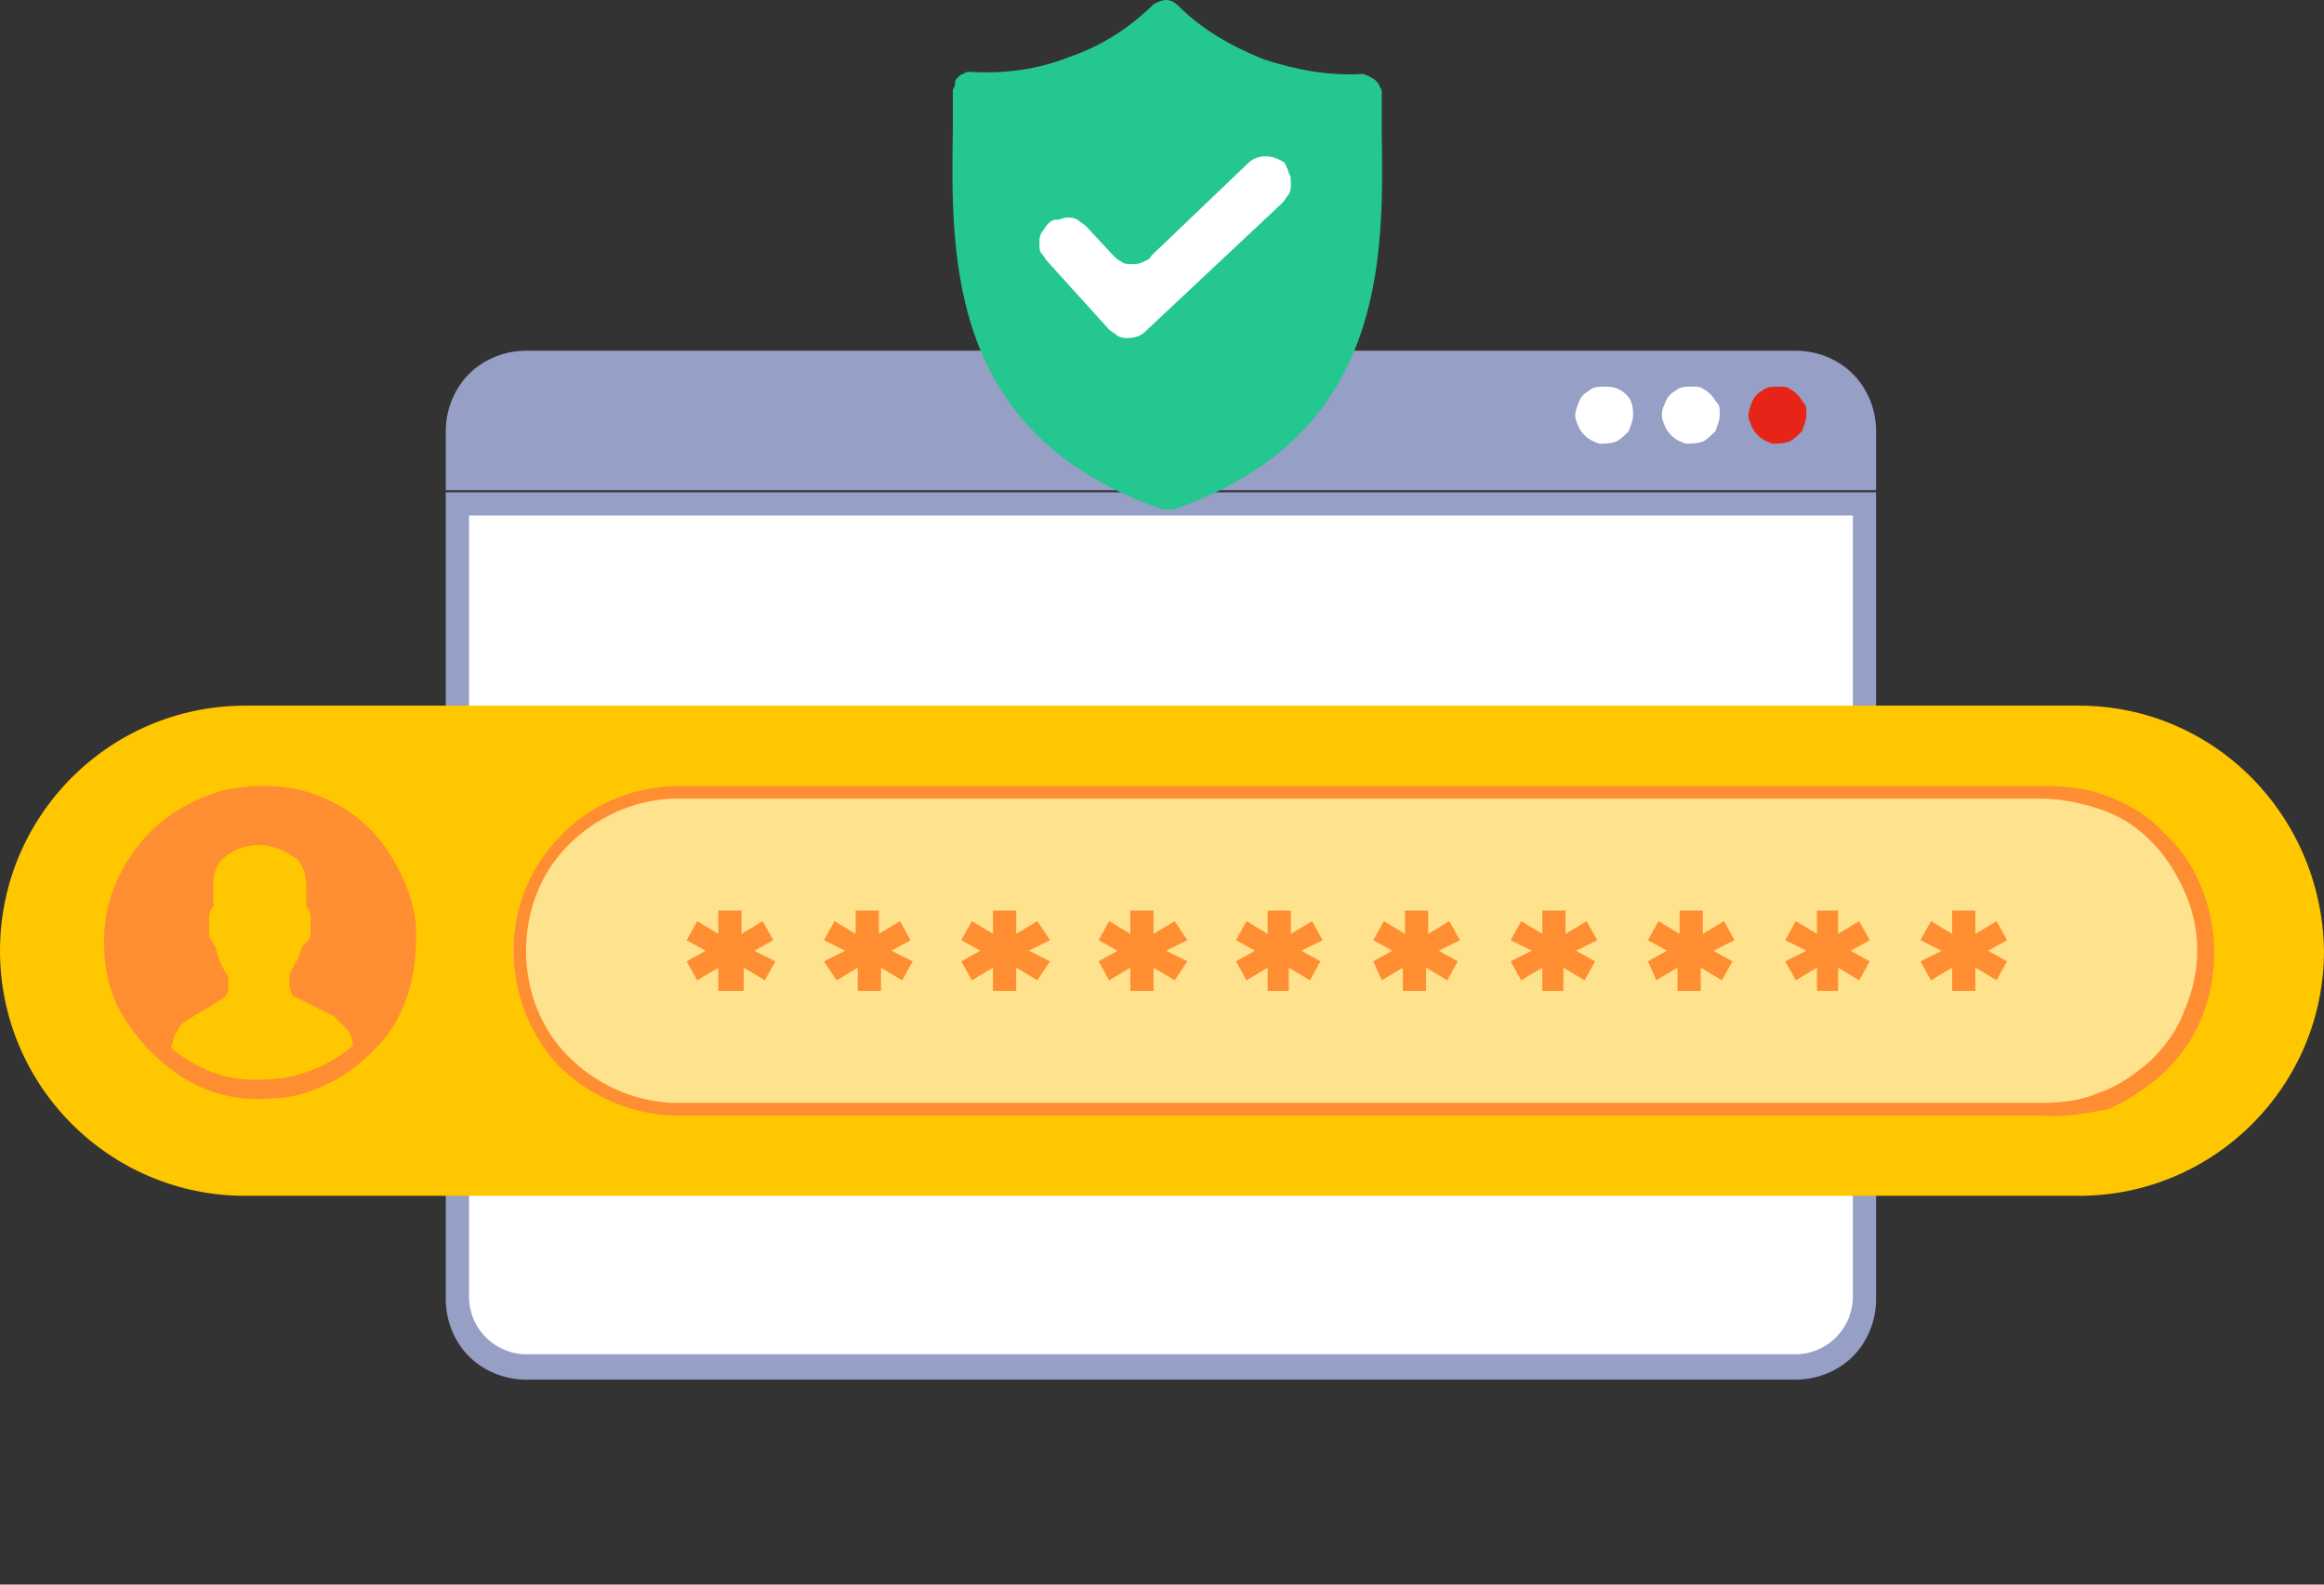
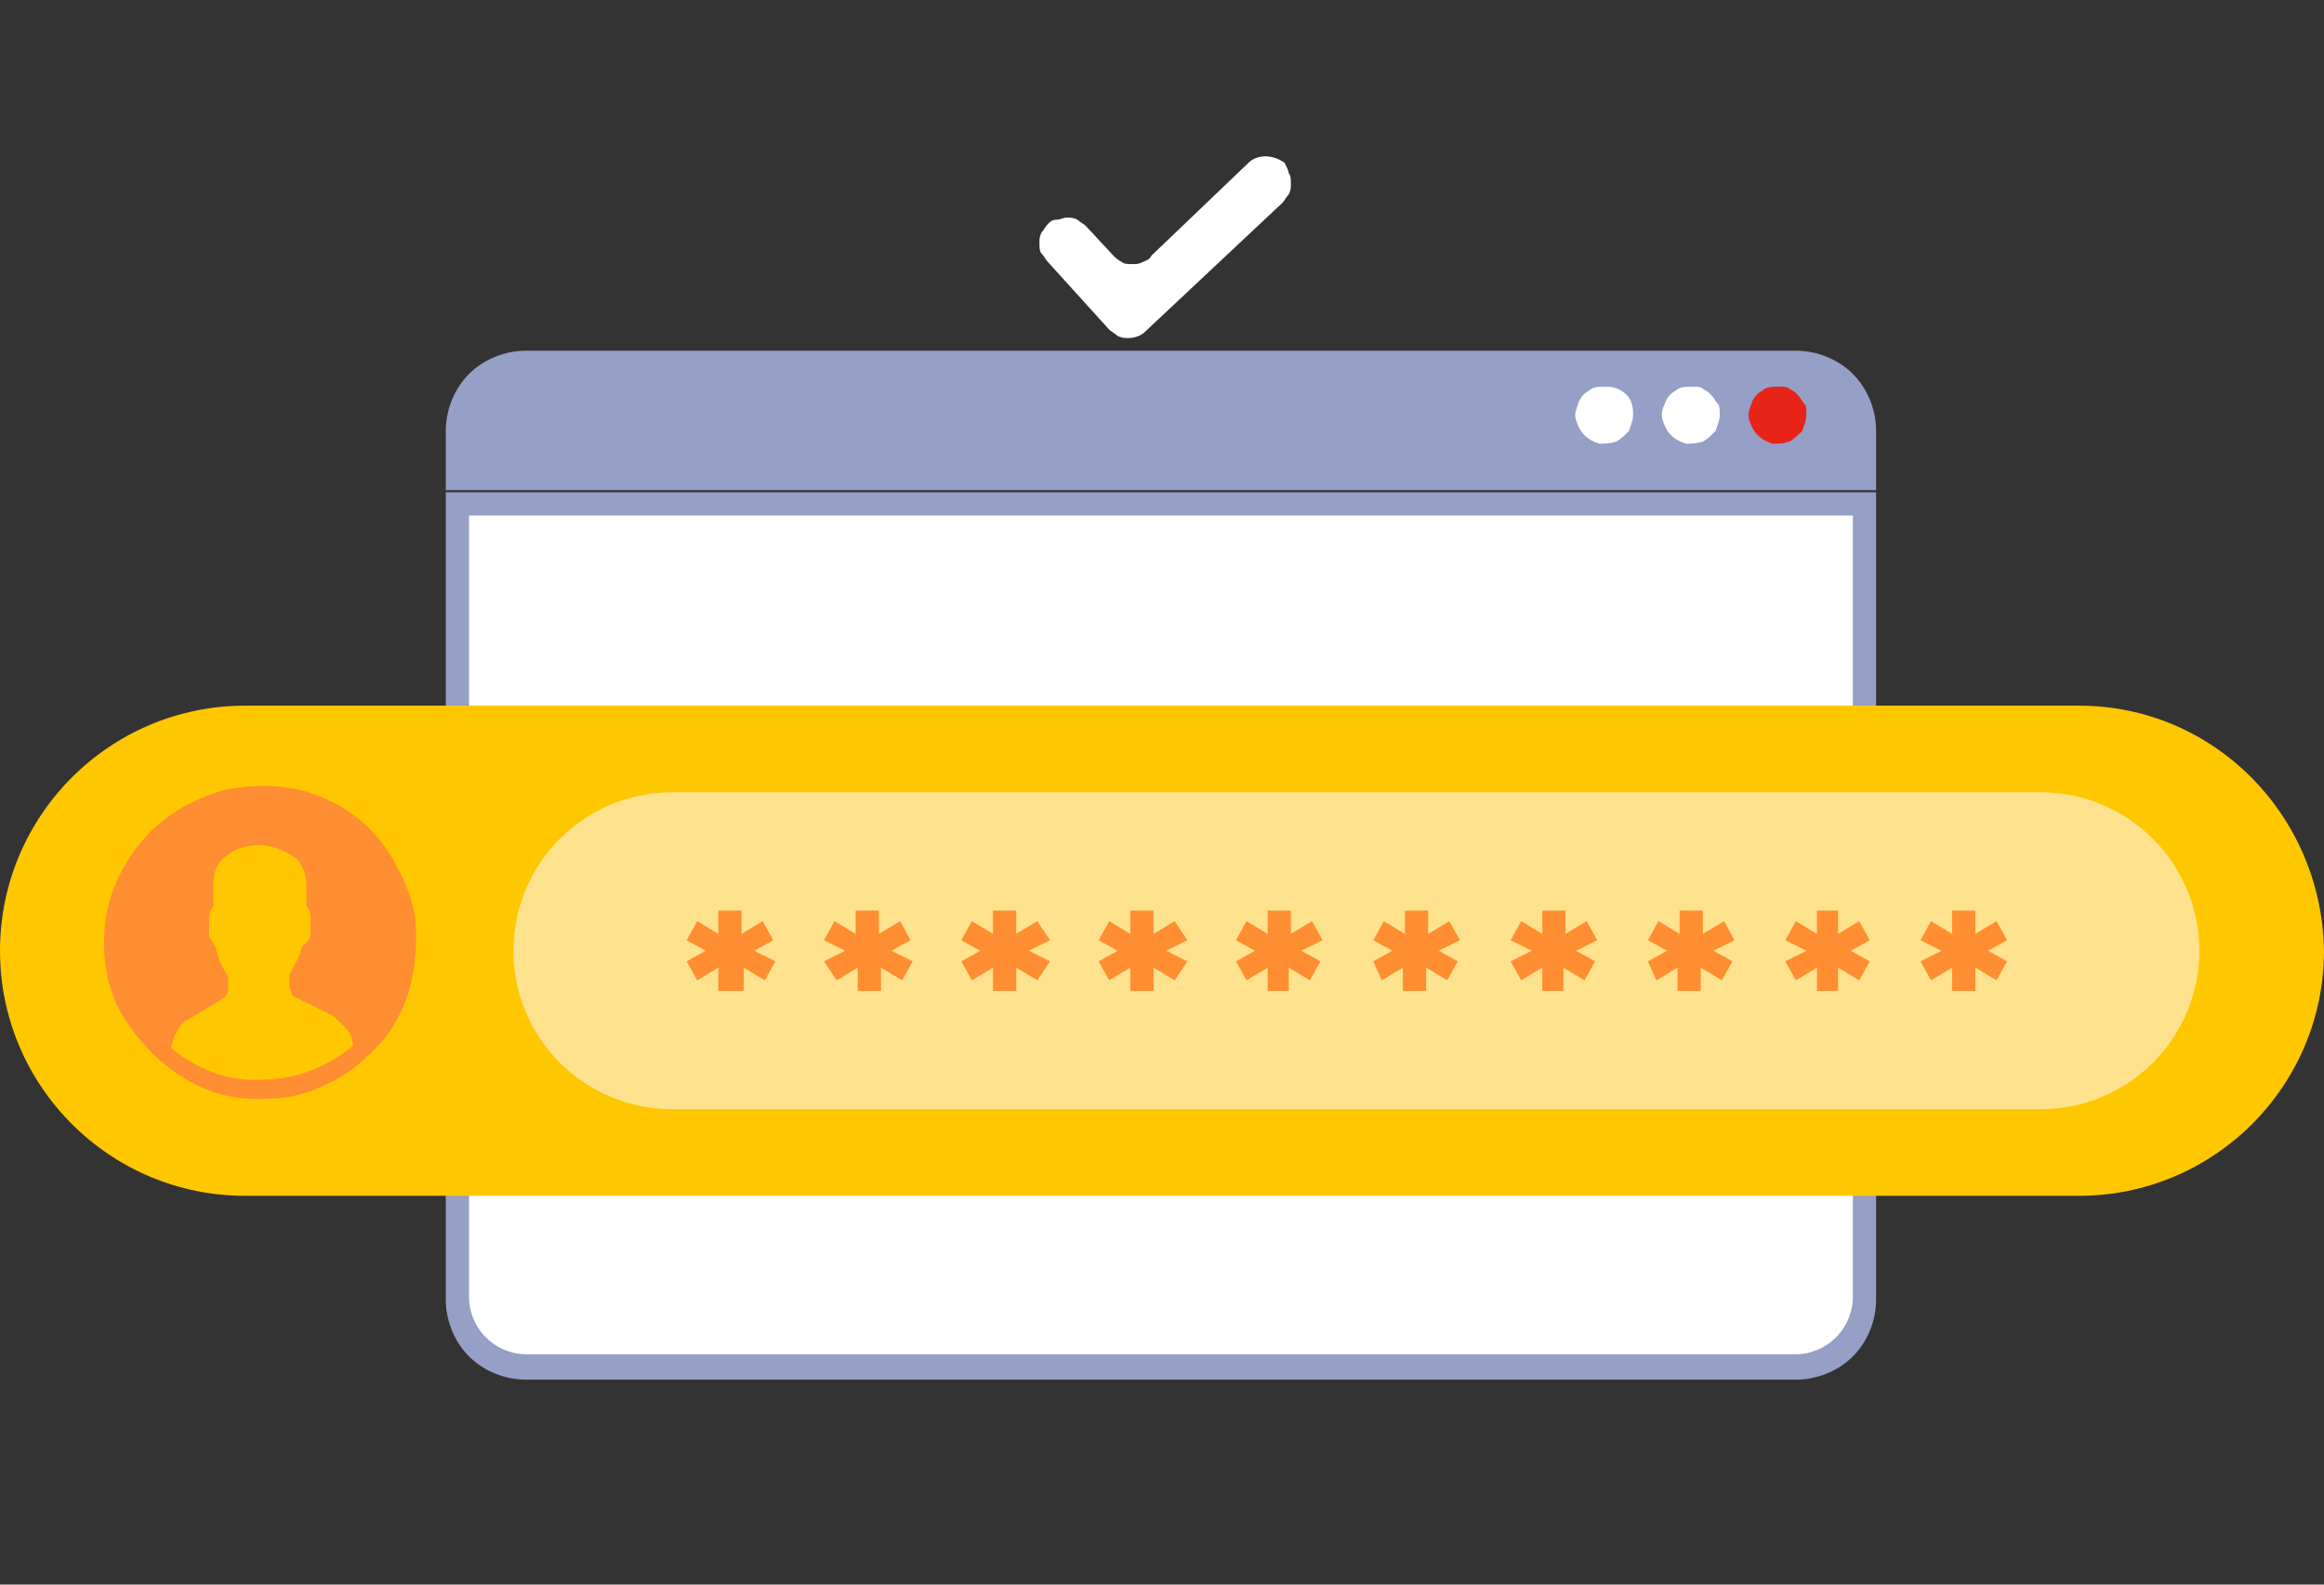
<svg xmlns="http://www.w3.org/2000/svg" version="1.1" id="Layer_1" x="0" y="0" style="enable-background:new 0 0 110 75" xml:space="preserve" width="110" height="75">
  <rect width="100%" height="100%" fill="#333333" stroke="none" />
  <style>.st0{fill:#fff}.st1{fill:#969fc6}.st3{fill:#ffc700}.st4{fill:#ff8e33}</style>
  <path class="st0" d="M24.9 64.7c-.9 0-1.7-.3-2.3-.9-.6-.6-.9-1.4-.9-2.3V23.8h66.5v37.6c0 .9-.3 1.7-.9 2.3-.6.6-1.4.9-2.3.9H24.9z" />
  <path class="st1" d="M87.7 24.4v37a2.732 2.732 0 0 1-2.7 2.7H24.9a2.732 2.732 0 0 1-2.7-2.7v-37h65.5zm1.1-1.1H21.1v38.2c0 1 .4 2 1.1 2.7.7.7 1.7 1.1 2.7 1.1H85c1 0 2-.4 2.7-1.1.7-.7 1.1-1.7 1.1-2.7V23.3zM88.8 20.4c0-1-.4-2-1.1-2.7-.7-.7-1.7-1.1-2.7-1.1H24.9c-1 0-2 .4-2.7 1.1-.7.7-1.1 1.7-1.1 2.7v2.8h67.7v-2.8z" />
  <path class="st0" d="M77.3 19.6c0 .3-.1.5-.2.8-.2.2-.4.4-.6.5-.3.1-.5.1-.8.1-.3-.1-.5-.2-.7-.4-.2-.2-.3-.4-.4-.7-.1-.3 0-.5.1-.8.1-.3.3-.5.5-.6.2-.2.5-.2.8-.2.4 0 .7.1 1 .4.2.2.3.5.3.9zM81.4 19.6c0 .3-.1.5-.2.8-.2.2-.4.4-.6.5-.3.1-.6.1-.8.1-.3-.1-.5-.2-.7-.4-.2-.2-.3-.4-.4-.7-.1-.3 0-.6.1-.8.1-.3.3-.5.5-.6.2-.2.5-.2.8-.2.2 0 .4 0 .5.1.2.1.3.2.4.3.1.1.2.3.3.4.1.1.1.3.1.5z" />
  <path d="M85.5 19.6c0 .3-.1.5-.2.8-.2.2-.4.4-.6.5-.3.1-.5.1-.8.1-.3-.1-.5-.2-.7-.4-.2-.2-.3-.4-.4-.7-.1-.3 0-.5.1-.8.1-.3.3-.5.5-.6.2-.2.5-.2.8-.2.2 0 .4 0 .5.1.2.1.3.2.4.3.1.1.2.3.3.4s.1.3.1.5z" style="fill:#e72418" />
  <path class="st3" d="M98.4 33.4H11.6C5.2 33.4 0 38.6 0 45c0 6.4 5.2 11.6 11.6 11.6h86.8c6.4 0 11.6-5.2 11.6-11.6-.1-6.4-5.2-11.6-11.6-11.6z" />
  <path class="st4" d="M12.6 52c-1.5.1-2.9-.3-4.1-1.1-1.2-.8-2.2-1.9-2.9-3.2-.6-1.2-.8-2.7-.6-4.2.2-1.4.9-2.8 1.9-3.9 1-1.1 2.3-1.8 3.7-2.2 1.4-.3 2.9-.3 4.3.2s2.6 1.4 3.4 2.6 1.4 2.6 1.4 4c0 1-.1 1.9-.4 2.9-.3.9-.8 1.8-1.5 2.5s-1.4 1.3-2.3 1.7c-1 .5-1.9.7-2.9.7z" />
  <path class="st3" d="M12.4 51.1c1.6 0 3.1-.6 4.3-1.6 0-.3-.1-.6-.3-.8l-.6-.6-1.8-.9c-.1 0-.2-.1-.2-.2s-.1-.2-.1-.3v-.6c.1-.1.1-.1.1-.2.2-.3.4-.7.5-1.1l.3-.3c.1-.1.1-.3.1-.4v-.7c0-.2-.1-.4-.2-.5v-1c0-.4-.1-.8-.4-1.2-.5-.4-1.2-.7-1.8-.7-.7 0-1.3.2-1.8.7-.3.3-.4.7-.4 1.2v1c-.1.1-.2.3-.2.5v.8c0 .1 0 .2.1.3.1.1.1.2.2.3.1.5.3 1 .6 1.4v.6c0 .1 0 .2-.1.3 0 .1-.1.1-.2.2l-1.5.9c-.2.1-.5.3-.6.6-.2.2-.2.5-.3.8 1.2 1 2.7 1.6 4.3 1.5z" />
  <path d="M96.6 52.5H31.8c-2 0-3.9-.8-5.3-2.2-1.4-1.4-2.2-3.3-2.2-5.3s.8-3.9 2.2-5.3c1.4-1.4 3.3-2.2 5.3-2.2h64.8c2 0 3.9.8 5.3 2.2 1.4 1.4 2.2 3.3 2.2 5.3s-.8 3.9-2.2 5.3-3.3 2.2-5.3 2.2z" style="opacity:.6;fill:#fff4eb;enable-background:new" />
-   <path class="st4" d="M96.6 52.8H31.8c-2-.1-3.9-.9-5.4-2.4-1.3-1.4-2.1-3.4-2.1-5.4s.8-4 2.2-5.4c1.4-1.5 3.3-2.3 5.4-2.4h64.8c1.1 0 2.1.1 3.1.5s1.9.9 2.6 1.7c.8.7 1.4 1.6 1.8 2.6.4 1 .6 2 .6 3.1s-.2 2.1-.6 3.1c-.4 1-1 1.8-1.8 2.6-.8.7-1.7 1.3-2.6 1.7-1.1.2-2.1.4-3.2.3zm-64.8-15c-1.9.1-3.6.9-4.9 2.2-1.3 1.3-2 3.1-2 5s.7 3.7 2 5c1.3 1.3 3 2.1 4.9 2.2h64.8c1 0 1.9-.1 2.8-.5.9-.3 1.7-.9 2.4-1.5.7-.7 1.3-1.5 1.6-2.4.4-.9.6-1.9.6-2.8 0-1-.2-1.9-.6-2.8-.4-.9-.9-1.7-1.6-2.4-.7-.7-1.5-1.2-2.4-1.5-.9-.3-1.9-.5-2.8-.5H31.8z" />
  <path class="st4" d="m35.7 45 1 .5-.5.9-1-.6v1.1H34v-1.1l-1 .6-.5-.9.9-.5-.9-.5.5-.9 1 .6v-1.1h1.1v1.1l1-.6.5.9-.9.5zM42.2 45l1 .5-.5.9-1-.6v1.1h-1.1v-1.1l-1 .6-.6-.9 1-.5-1-.5.5-.9 1 .6v-1.1h1.1v1.1l1-.6.5.9-.9.5zM48.7 45l1 .5-.6.9-1-.6v1.1H47v-1.1l-1 .6-.5-.9.9-.5-.9-.5.5-.9 1 .6v-1.1h1.1v1.1l1-.6.6.9-1 .5zM55.2 45l1 .5-.6.9-1-.6v1.1h-1.1v-1.1l-1 .6-.5-.9.9-.5-.9-.5.5-.9 1 .6v-1.1h1.1v1.1l1-.6.6.9-1 .5zM61.6 45l.9.5-.5.9-1-.6v1.1h-1v-1.1l-1 .6-.5-.9.9-.5-.9-.5.5-.9 1 .6v-1.1h1.1v1.1l1-.6.5.9-1 .5zM68.1 45l.9.5-.5.9-1-.6v1.1h-1.1v-1.1l-1 .6-.4-.9.9-.5-.9-.5.5-.9 1 .6v-1.1h1.1v1.1l1-.6.5.9-1 .5zM74.6 45l.9.5-.5.9-1-.6v1.1h-1v-1.1l-1 .6-.5-.9 1-.5-1-.5.5-.9 1 .6v-1.1h1.1v1.1l1-.6.5.9-1 .5zM81.1 45l.9.5-.5.9-1-.6v1.1h-1.1v-1.1l-1 .6-.4-.9.9-.5-.9-.5.5-.9 1 .6v-1.1h1.1v1.1l1-.6.5.9-1 .5zM87.6 45l.9.5-.5.9-1-.6v1.1h-1v-1.1l-1 .6-.5-.9 1-.5-1-.5.5-.9 1 .6v-1.1h1v1.1l1-.6.5.9-.9.5zM94.1 45l.9.5-.5.9-1-.6v1.1h-1.1v-1.1l-1 .6-.5-.9 1-.5-1-.5.5-.9 1 .6v-1.1h1.1v1.1l1-.6.5.9-.9.5z" />
-   <path d="M65.4 6.2V4.4c0-.1 0-.2-.1-.3 0-.1-.1-.2-.2-.3-.1-.1-.2-.1-.3-.2-.1 0-.2-.1-.3-.1-1.6.1-3.2-.2-4.7-.7-1.5-.6-2.9-1.4-4-2.5-.2-.2-.4-.3-.6-.3-.2 0-.4.1-.6.2-1.1 1.1-2.5 2-4 2.5-1.5.6-3.1.8-4.7.7-.1 0-.2 0-.3.1-.1 0-.2.1-.3.2s-.1.2-.1.3c0 .1-.1.2-.1.3v1.8c-.1 6.2-.2 14.5 9.9 18h.6c10-3.5 9.9-11.8 9.8-17.9z" style="fill:#24c78f" />
  <path class="st0" d="M54.2 15.7c-.2.2-.5.3-.8.3-.2 0-.3 0-.5-.1-.1-.1-.3-.2-.4-.3l-2.9-3.2c-.1-.1-.2-.3-.3-.4s-.1-.3-.1-.5 0-.3.1-.5c.1-.1.2-.3.3-.4.1-.1.2-.2.4-.2s.3-.1.5-.1.3 0 .5.1c.1.1.3.2.4.3l1.3 1.4c.1.1.2.2.4.3.1.1.3.1.5.1s.3 0 .5-.1.3-.1.4-.3l4.6-4.4c.2-.2.5-.3.8-.3s.6.1.9.3c.1.2.2.4.2.5.1.1.1.3.1.5s0 .3-.1.5c-.1.1-.2.3-.3.4l-6.5 6.1z" />
</svg>